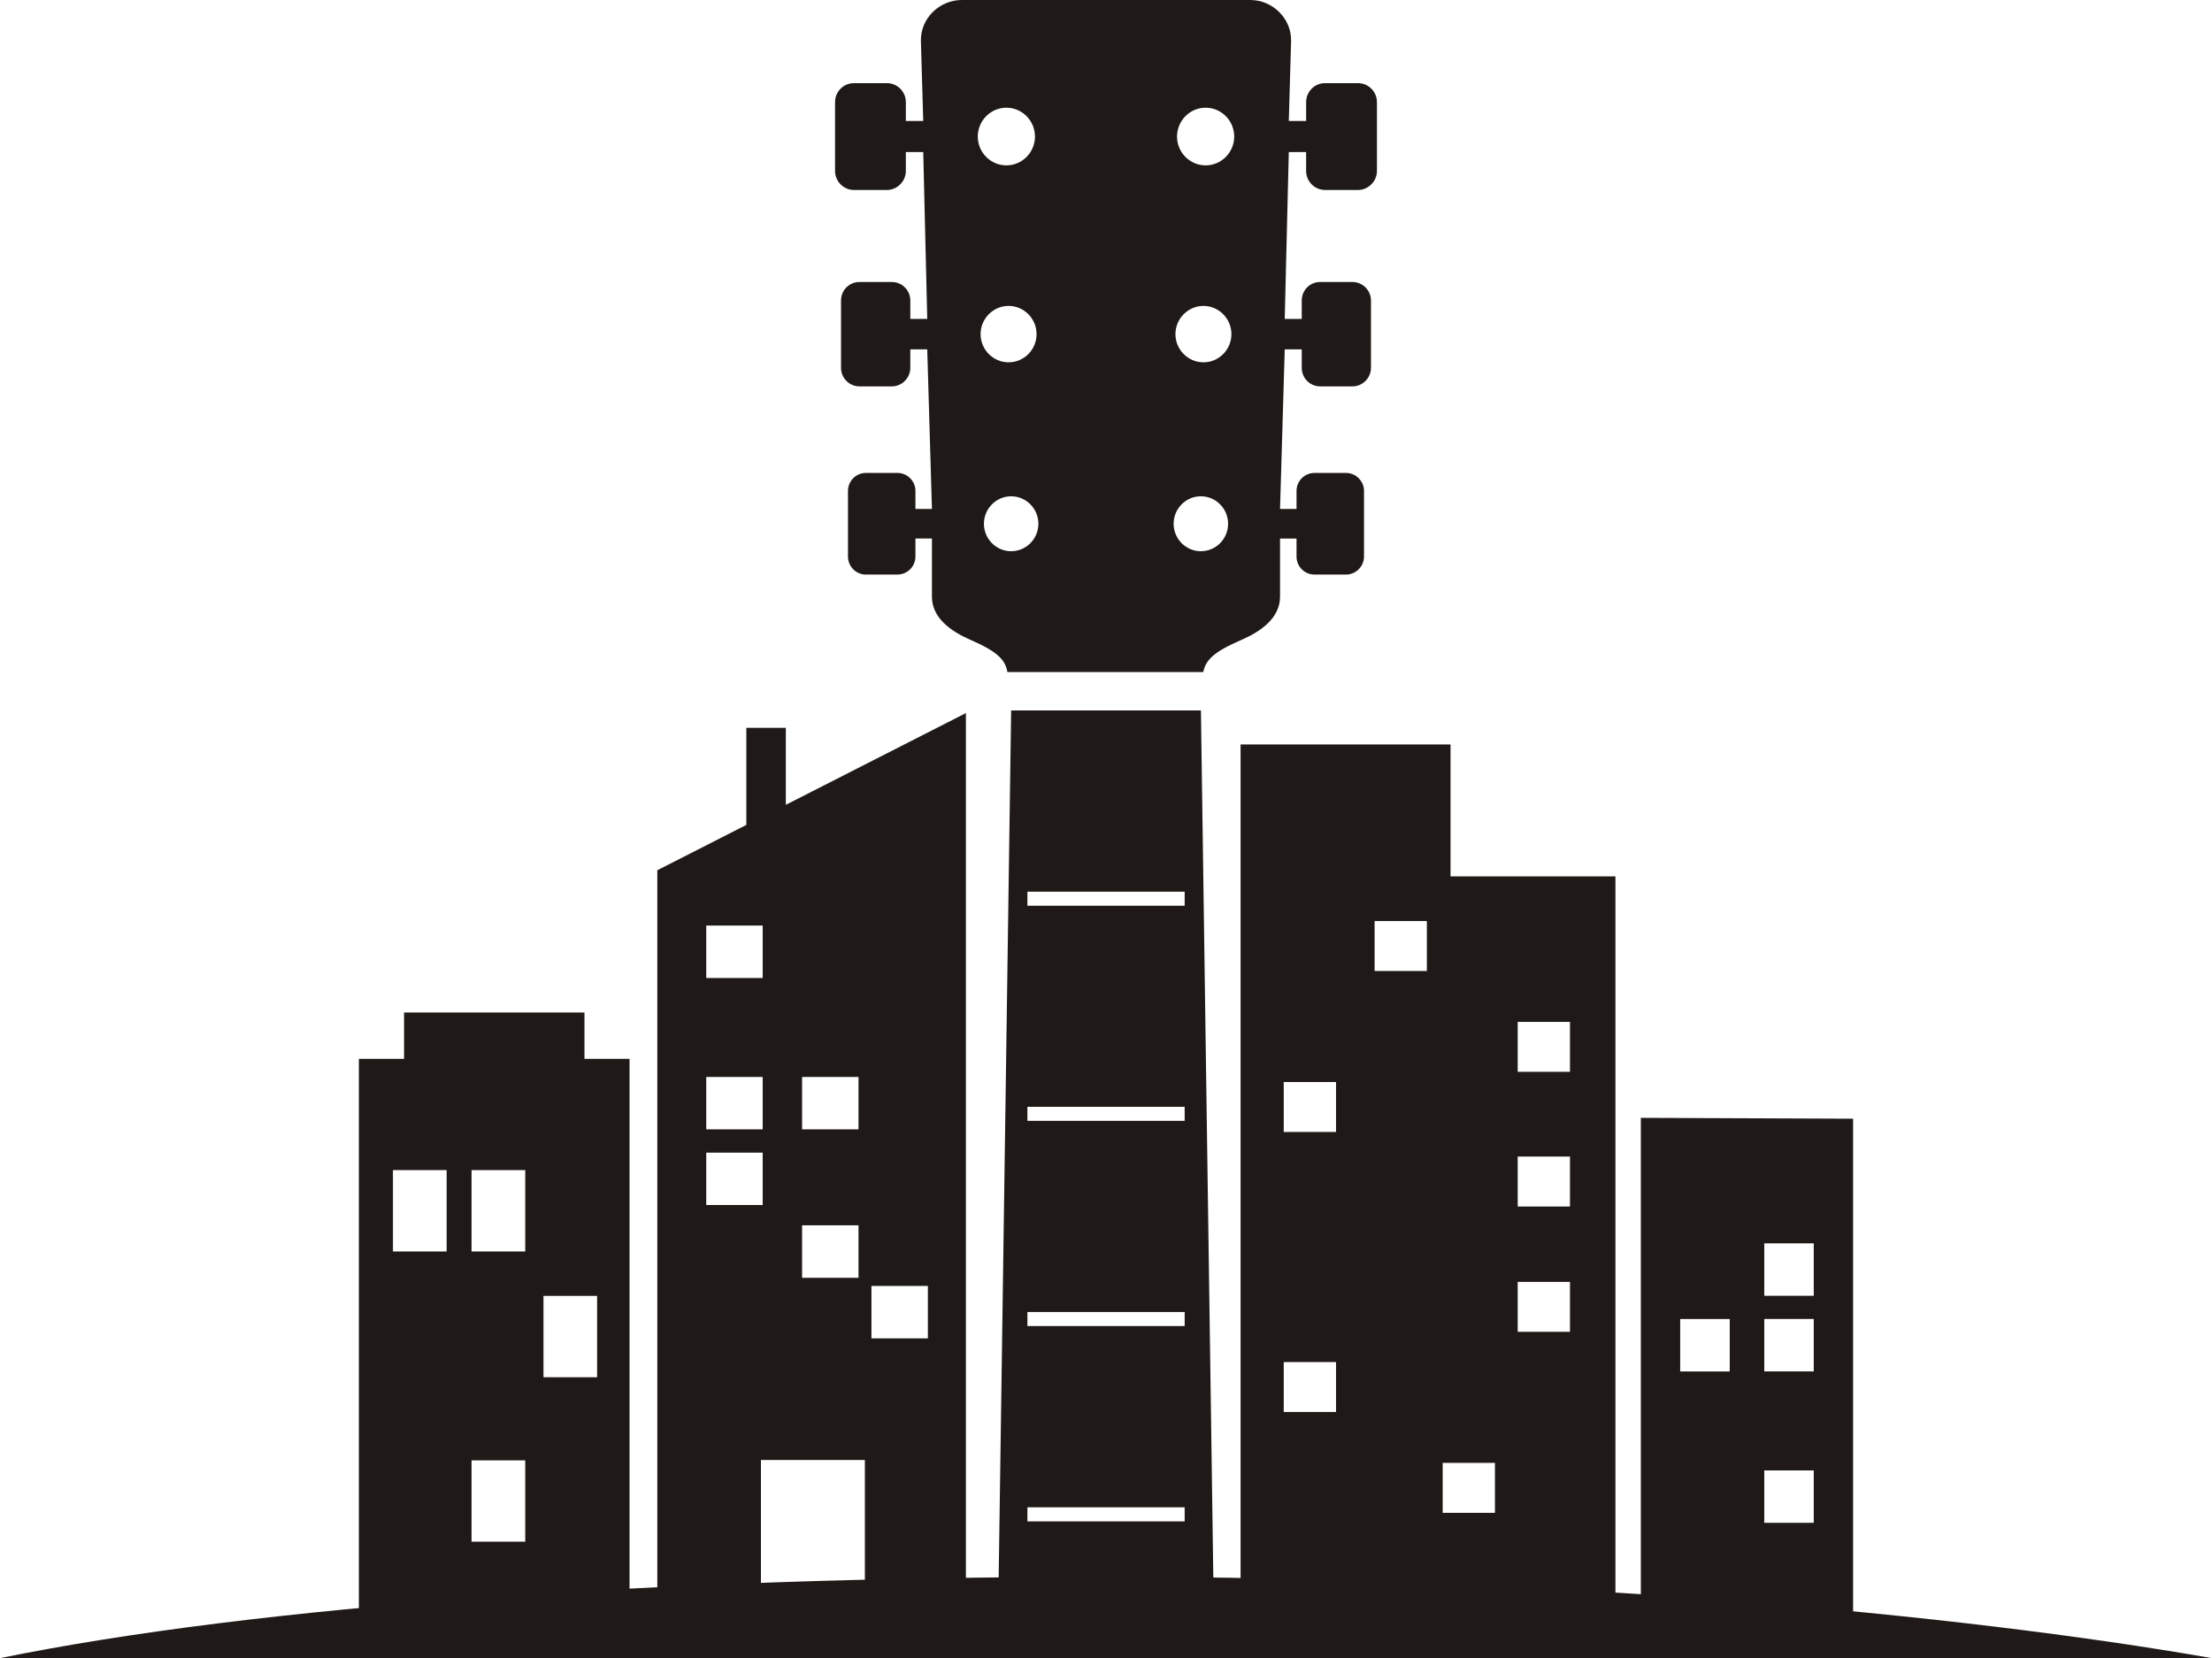
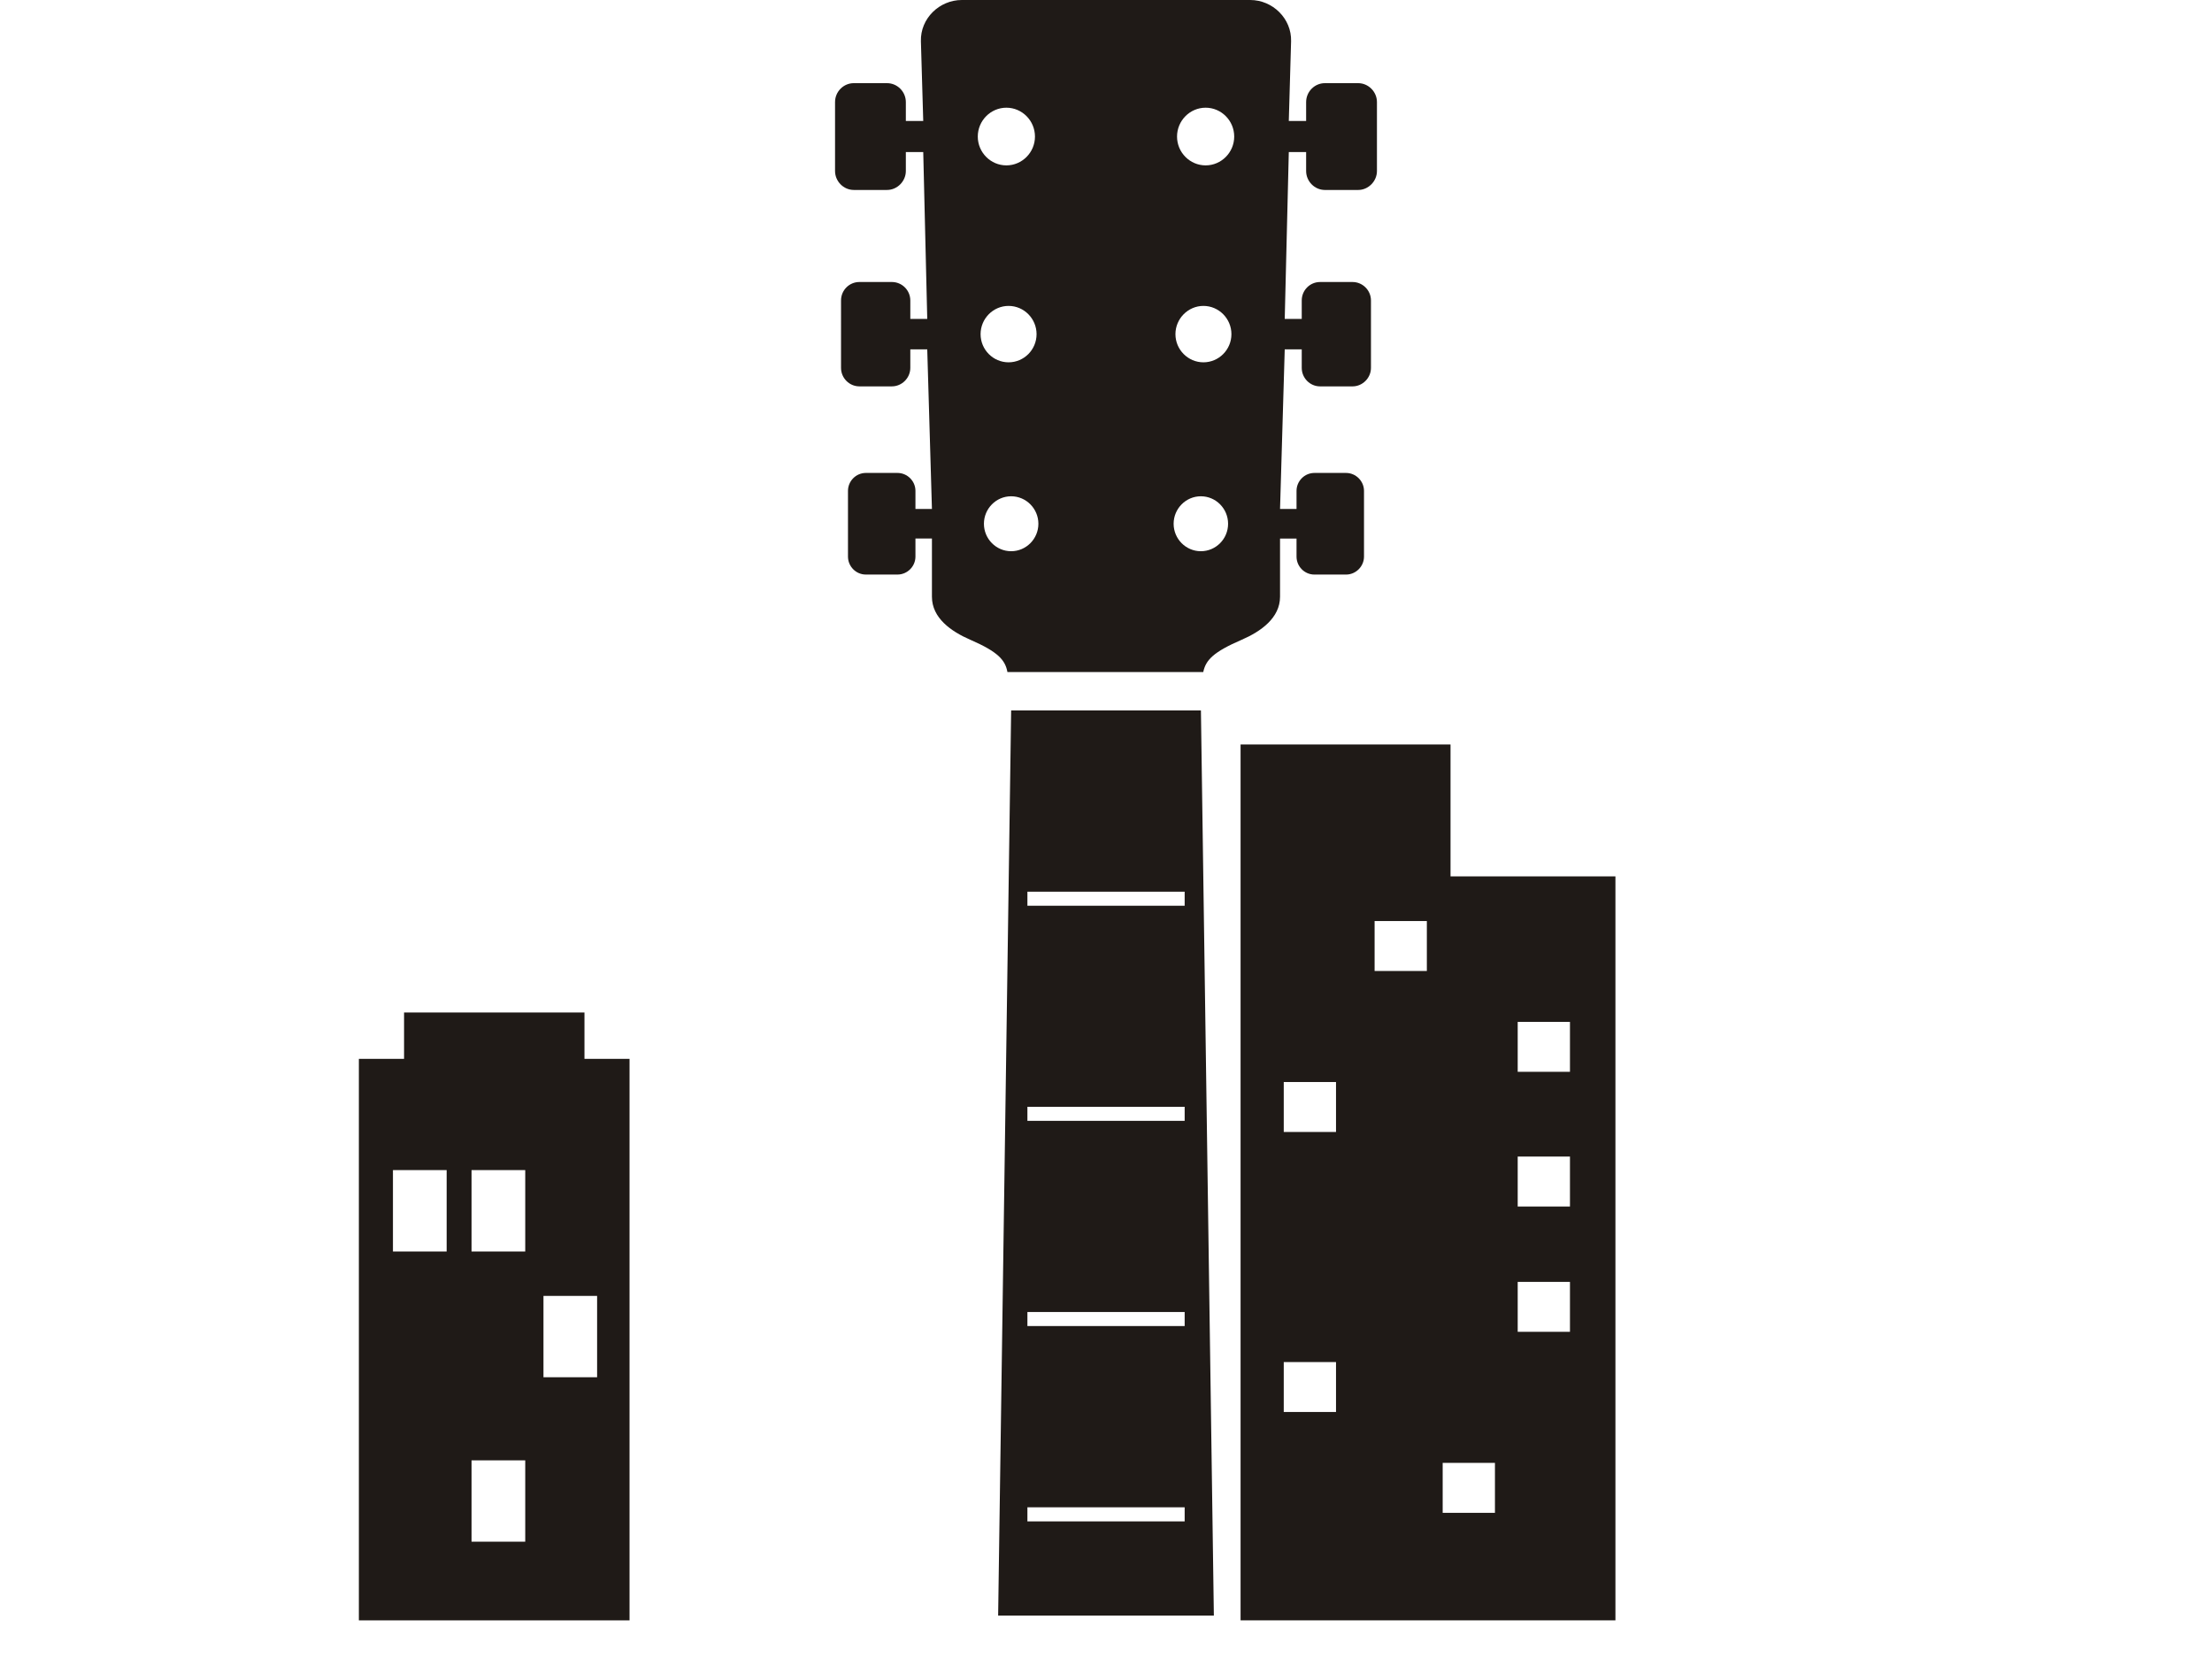
<svg xmlns="http://www.w3.org/2000/svg" height="374.8" preserveAspectRatio="xMidYMid meet" version="1.0" viewBox="0.0 0.0 500.0 374.8" width="500.0" zoomAndPan="magnify">
  <g clip-rule="evenodd" fill="#1F1A17" fill-rule="evenodd" id="change1_1">
-     <path d="M500,374.831H0c57.687-11.772,148.339-18.38,250.001-18.38 C351.66,356.451,442.312,364.76,500,374.831" />
    <path d="M232.235,201.58h35.546v3.162h-35.546 M232.235,296.591h35.546 v3.17h-35.546V296.591z M232.235,340.738h35.546v3.177h-35.546V340.738z M232.235,250.206h35.546v3.163h-35.546V250.206z M271.44,112.187c3.4,0,6.156,2.795,6.156,6.212c0,3.422-2.756,6.208-6.156,6.208c-3.386,0-6.153-2.786-6.153-6.208 C265.287,114.982,268.055,112.187,271.44,112.187z M272.021,69.152c3.486,0,6.329,2.879,6.329,6.384 c0,3.513-2.843,6.367-6.329,6.367c-3.471,0-6.325-2.854-6.325-6.367C265.696,72.032,268.551,69.152,272.021,69.152z M272.52,24.346 c3.554,0,6.46,2.933,6.46,6.525c0,3.587-2.906,6.513-6.46,6.513c-3.557,0-6.463-2.925-6.463-6.513 C266.057,27.279,268.963,24.346,272.52,24.346z M228.559,112.187c3.388,0,6.158,2.795,6.158,6.212c0,3.422-2.77,6.208-6.158,6.208 c-3.386,0-6.153-2.786-6.153-6.208C222.406,114.982,225.172,112.187,228.559,112.187z M227.979,69.152 c3.487,0,6.326,2.879,6.326,6.384c0,3.513-2.838,6.367-6.326,6.367c-3.489,0-6.328-2.854-6.328-6.367 C221.651,72.032,224.49,69.152,227.979,69.152z M227.483,24.346c3.555,0,6.461,2.933,6.461,6.525c0,3.587-2.906,6.513-6.461,6.513 c-3.557,0-6.465-2.925-6.465-6.513C221.018,27.279,223.926,24.346,227.483,24.346z M271.456,160.599l2.925,204.615h-48.762 l2.939-204.615H271.456z M217.411,0h65.192c5.064,0,9.369,4.205,9.234,9.309l-0.517,18.04h3.918v-4.274 c0-2.342,1.9-4.276,4.24-4.276h7.523c2.324,0,4.244,1.95,4.244,4.276v15.591c0,2.302-1.936,4.277-4.244,4.277h-7.523 c-2.321,0-4.24-1.959-4.24-4.277v-4.29h-3.918l-0.92,37.718h3.845v-4.173c0-2.308,1.849-4.17,4.139-4.17h7.354 c2.271,0,4.154,1.879,4.154,4.17v15.244c0,2.264-1.896,4.178-4.154,4.178h-7.354c-2.274,0-4.139-1.89-4.139-4.178v-4.189h-3.845 l-1.06,36.083h3.727v-4.094c0-2.216,1.813-4.053,4.033-4.053h7.165c2.223,0,4.055,1.848,4.055,4.053v14.856 c0,2.224-1.849,4.062-4.055,4.062h-7.165c-2.22,0-4.033-1.83-4.033-4.062v-4.08h-3.727v13.152c0,4.785-4.323,7.854-8.686,9.736 c-6.38,2.76-8.104,4.563-8.67,7.293h-44.264c-0.497-2.703-2.087-4.559-8.377-7.293c-4.36-1.891-8.688-4.925-8.688-9.736V121.74 h-3.727v4.08c0,2.224-1.828,4.062-4.067,4.062h-7.146c-2.225,0-4.037-1.83-4.037-4.062v-14.856c0-2.216,1.812-4.053,4.037-4.053 h7.146c2.255,0,4.067,1.848,4.067,4.053v4.094h3.727l-1.06-36.083h-3.828v4.189c0,2.264-1.882,4.178-4.174,4.178h-7.332 c-2.292,0-4.155-1.89-4.155-4.178V67.919c0-2.308,1.847-4.17,4.155-4.17h7.332c2.311,0,4.174,1.879,4.174,4.17v4.173h3.828 l-0.906-37.718h-3.933v4.29c0,2.302-1.93,4.277-4.256,4.277h-7.503c-2.327,0-4.243-1.959-4.243-4.277V23.074 c0-2.342,1.898-4.276,4.243-4.276h7.503c2.362,0,4.256,1.95,4.256,4.276v4.274h3.933l-0.529-18.04 C208.024,4.18,212.334,0,217.411,0z" />
-     <path d="M370.896,252.695l47.979,0.194v113.399h-47.979 M390.988,310.022 h-11.199v-11.851h11.199V310.022z M409.98,344.234h-11.183v-11.841h11.183V344.234z M409.98,310.012h-11.183v-11.85h11.183V310.012 z M409.98,292.917h-11.183v-11.857h11.183V292.917z" />
    <path d="M106.587,330.12h12.138v18.387h-12.138 M122.846,292.948h12.124 v18.39h-12.124V292.948z M106.587,264.505h12.138v18.399h-12.138V264.505z M88.821,264.505h12.14v18.399h-12.14V264.505z M81.119,239.366h10.215v-10.483h40.78v10.483h10.189v126.923H81.119V239.366z" />
    <path d="M343.061,289.777h11.815v11.285h-11.815 M343.061,261.447h11.815 v11.293h-11.815V261.447z M326.102,330.691h11.815v11.294h-11.815V330.691z M290.179,307.902h11.814v11.284h-11.814V307.902z M343.061,231.005h11.815v11.283h-11.815V231.005z M290.179,244.596h11.814v11.293h-11.814V244.596z M310.714,208.207h11.811 v11.289h-11.811V208.207z M327.877,198.11h37.274v168.179H280.42V204.341v-6.231v-29.82h47.457V198.11z" />
-     <path d="M181.303,243.453h12.753v11.846h-12.753 M196.981,290.69h12.755 v11.859h-12.755V290.69z M181.303,276.988h12.753v11.862h-12.753V276.988z M159.639,209.231h12.756v11.847h-12.756V209.231z M159.639,243.453h12.756v11.846h-12.756V243.453z M159.639,260.557h12.756v11.849h-12.756V260.557z M172.001,330.034h23.493 v36.255h22.841V161.195l-40.706,20.74v-17.403h-8.927v21.942l-20.125,10.25v169.564h23.424V330.034z" />
  </g>
</svg>